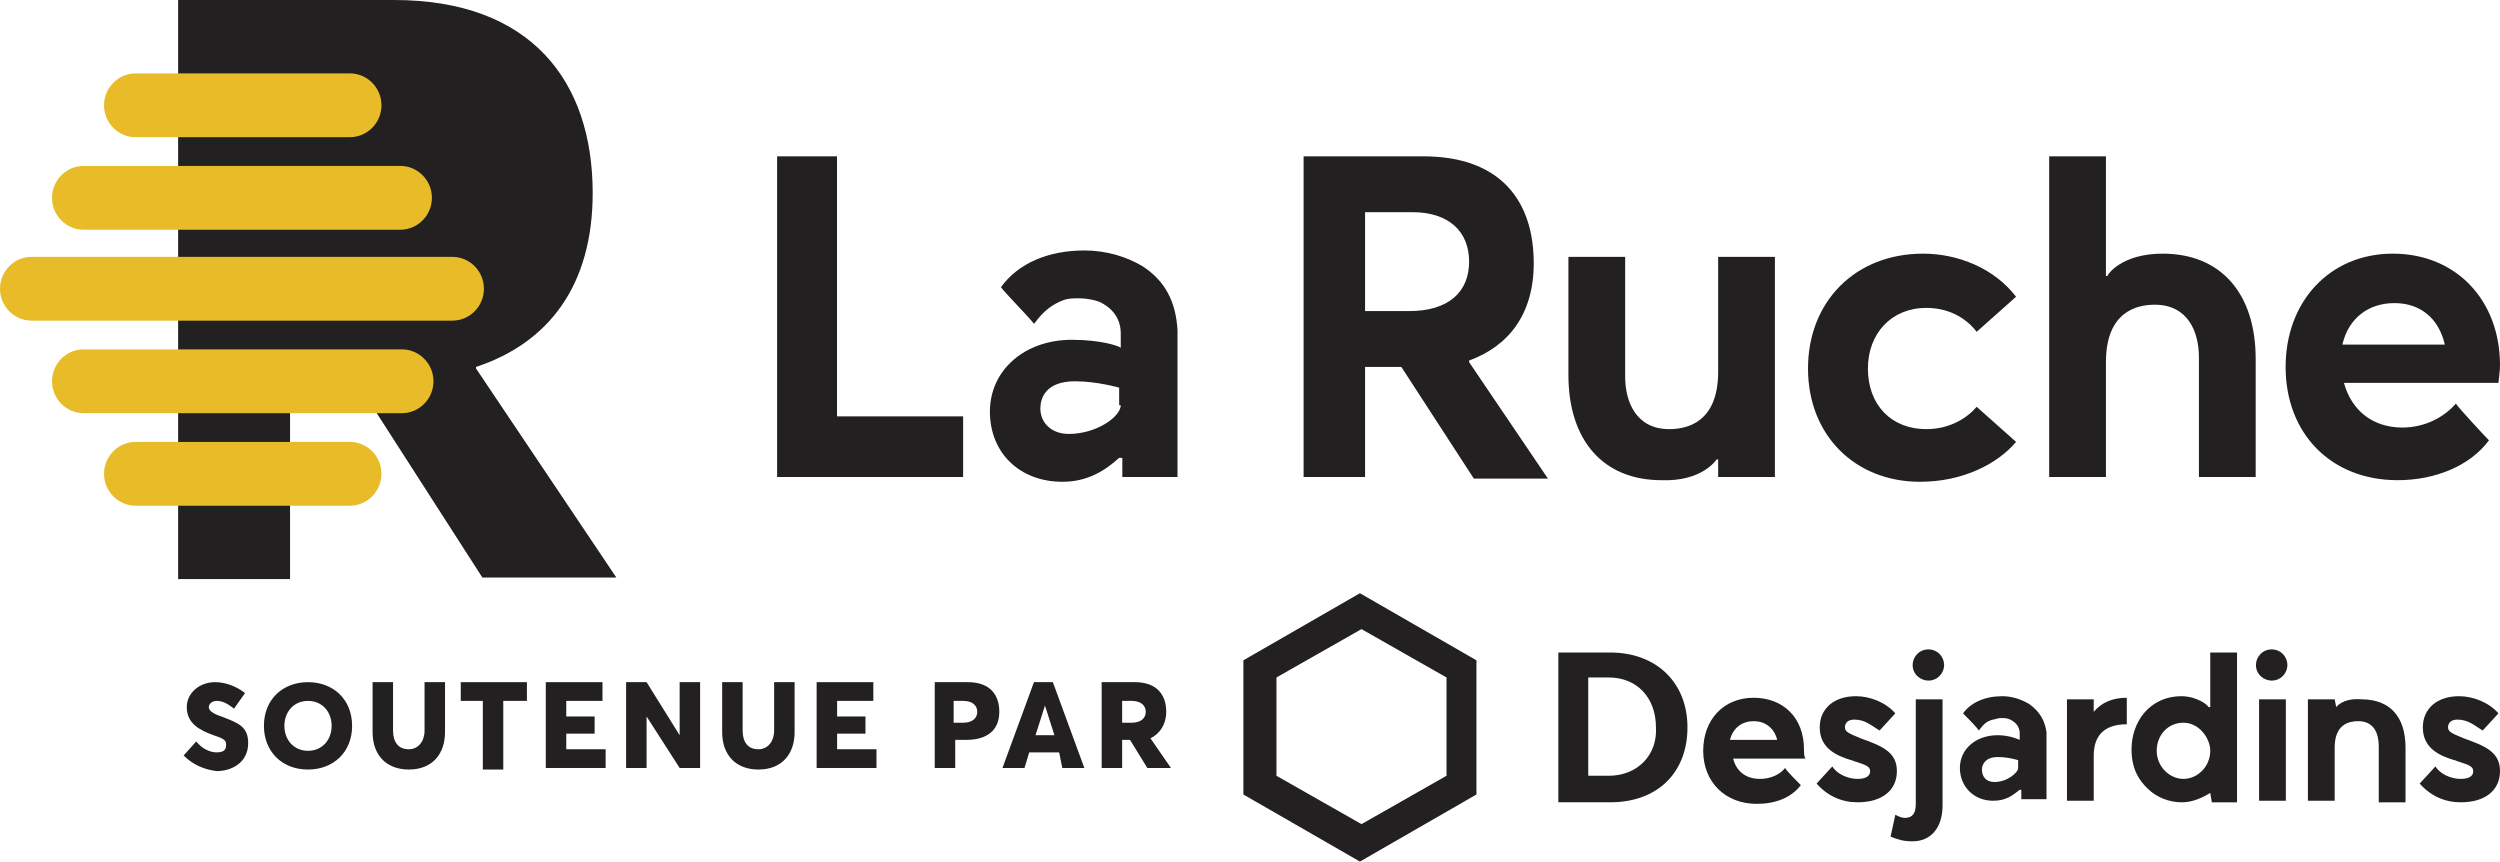
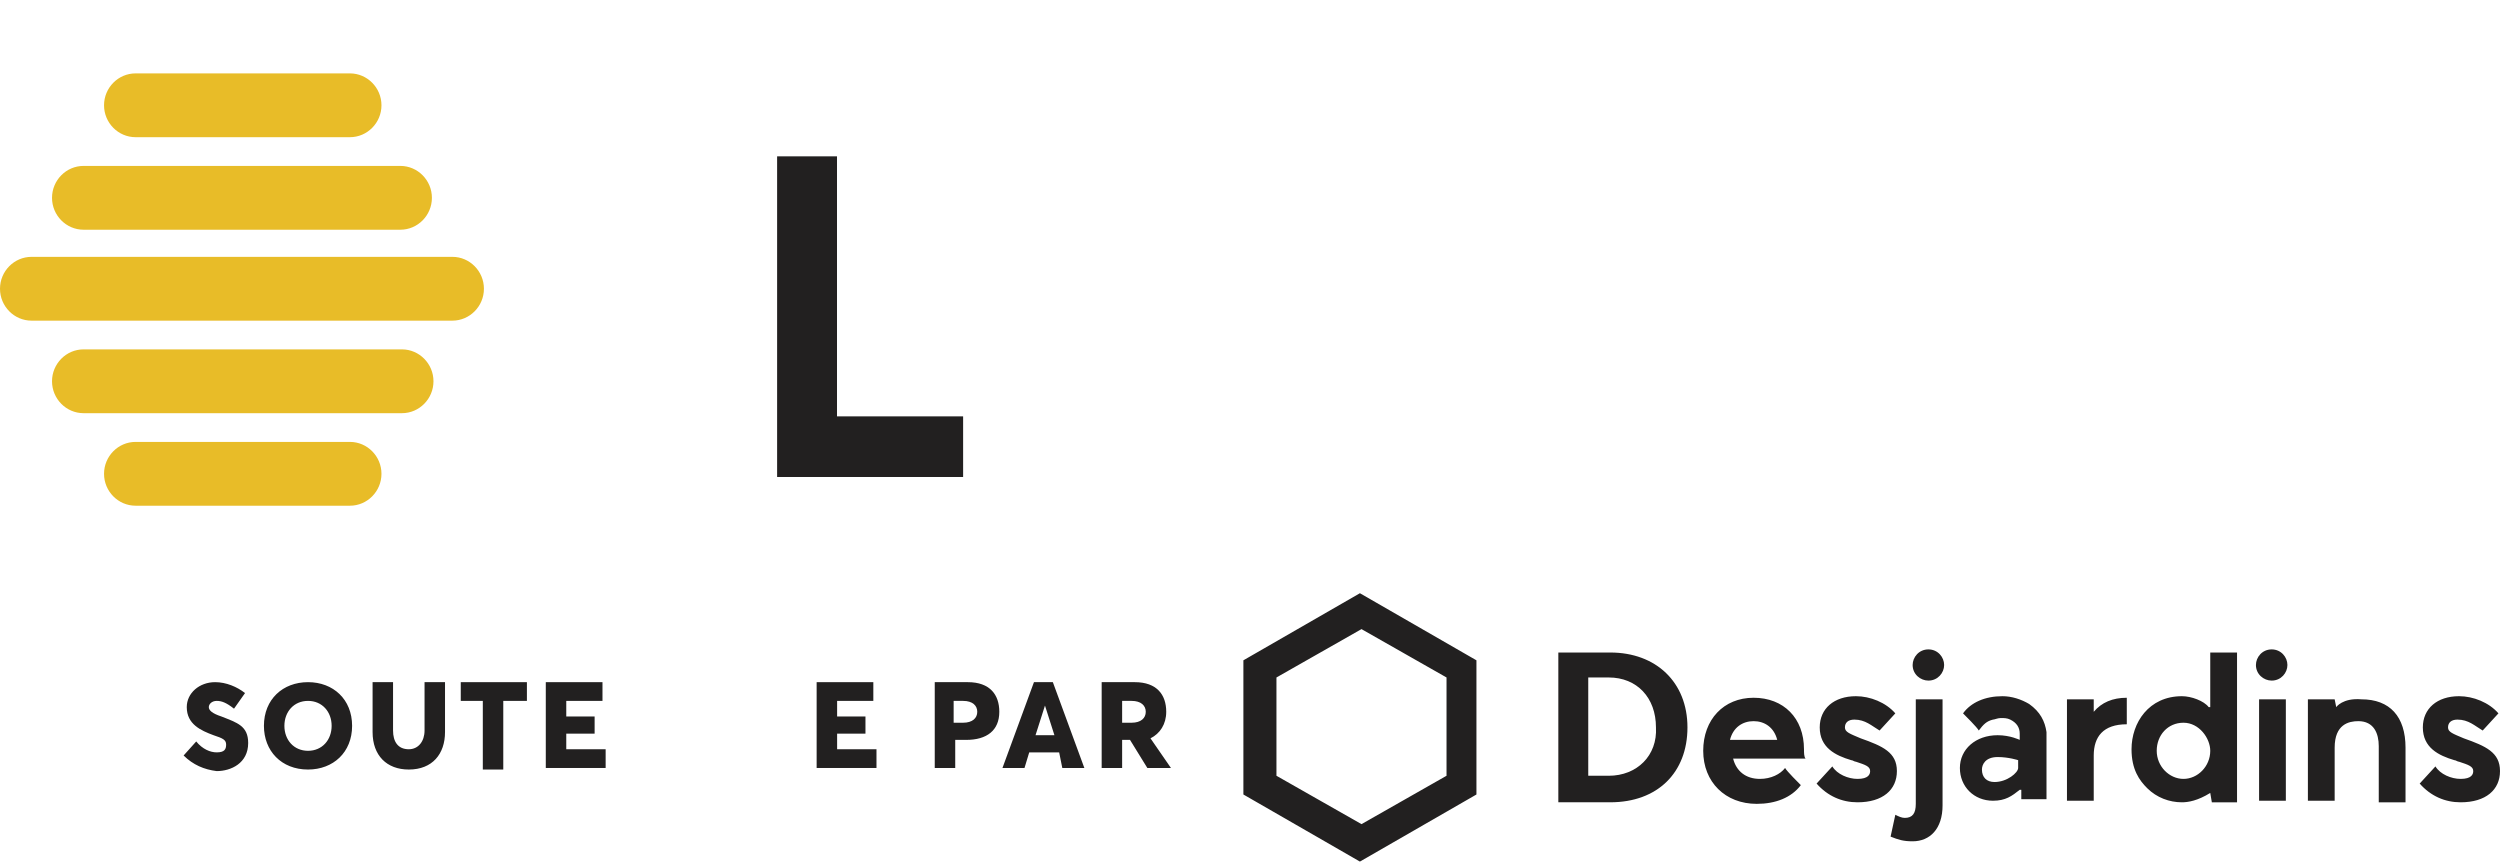
<svg xmlns="http://www.w3.org/2000/svg" width="177" height="61" viewBox="0 0 177 61">
  <g fill="none">
-     <path d="M95.754 13.328C96.201 11.408 97.651 10.391 99.437 10.391 101.223 10.391 102.562 11.408 103.008 13.328L95.754 13.328ZM106.914 14.796C106.914 10.165 103.789 6.89 99.325 6.89 94.861 6.89 91.736 10.278 91.736 14.909 91.736 19.653 94.973 22.928 99.66 22.928 102.339 22.928 104.794 21.912 106.133 20.105 105.798 19.766 104.013 17.846 103.789 17.507 103.008 18.41 101.669 19.201 99.995 19.201 97.986 19.201 96.424 18.072 95.866 16.039L106.803 16.039C106.803 15.926 106.914 15.248 106.914 14.796M9.263 17.62C9.263 18.41 7.589 19.653 5.58 19.653 4.352 19.653 3.571 18.862 3.571 17.846 3.571 17.168 3.906 15.926 6.026 15.926 7.589 15.926 9.151 16.377 9.151 16.377L9.151 17.62 9.263 17.62ZM10.825 7.793C9.709 7.116 8.259 6.664 6.696 6.664 4.129 6.664 2.009 7.567.781 9.262 1.004 9.601 2.79 11.408 3.125 11.86 3.794 10.956 4.352 10.504 5.245 10.165 5.58 10.052 5.915 10.052 6.361 10.052 6.808 10.052 7.366 10.165 7.701 10.278 8.705 10.73 9.263 11.521 9.263 12.537L9.263 13.554C9.151 13.441 7.924 12.989 5.803 12.989 2.455 12.989 0 15.135 0 18.072 0 21.008 2.12 23.041 5.134 23.041 6.919 23.041 8.147 22.251 9.151 21.347L9.375 21.347 9.375 22.702 13.281 22.702 13.281 12.311C13.169 10.278 12.388 8.81 10.825 7.793M29.686 10.956C32.476 10.956 33.927 9.601 33.927 7.455 33.927 5.309 32.476 3.953 29.909 3.953L26.561 3.953 26.561 10.956 29.686 10.956ZM29.128 14.909 26.561 14.909 26.561 22.702 22.209 22.702 22.209 0 30.69 0C36.159 0 38.503 3.163 38.503 7.567 38.503 11.182 36.717 13.441 33.927 14.457L33.927 14.57 39.507 22.815 34.262 22.815 29.128 14.909ZM65.845 23.041C61.269 23.041 57.921 19.766 57.921 15.022 57.921 10.278 61.269 6.89 66.068 6.89 68.523 6.89 71.09 7.906 72.653 9.939L69.863 12.424C69.081 11.408 67.854 10.73 66.291 10.73 63.836 10.73 62.162 12.537 62.162 15.022 62.162 17.62 63.836 19.314 66.291 19.314 67.965 19.314 69.193 18.523 69.863 17.733L72.653 20.218C71.313 21.799 68.858 23.041 65.845 23.041Z" transform="translate(70.086 11.069)" fill="#222020" />
    <polygon fill="#222020" points="55.02 11.069 59.26 11.069 59.26 29.479 68.189 29.479 68.189 33.771 55.02 33.771" />
-     <path d="M121.534 32.529 121.646 32.529 121.646 33.771 125.663 33.771 125.663 18.185 121.646 18.185 121.646 26.317C121.646 29.931 119.414 30.383 118.186 30.383 115.842 30.383 115.061 28.463 115.061 26.656L115.061 18.185 111.044 18.185 111.044 26.543C111.044 31.174 113.499 33.997 117.628 33.997 120.53 34.11 121.534 32.529 121.534 32.529M149.211 19.54 149.1 19.54 149.1 11.069 145.082 11.069 145.082 33.771 149.1 33.771 149.1 25.639C149.1 22.025 151.332 21.573 152.559 21.573 154.903 21.573 155.684 23.493 155.684 25.3L155.684 33.771 159.702 33.771 159.702 25.413C159.702 20.782 157.247 17.959 153.117 17.959 150.216 17.959 149.211 19.427 149.211 19.54M25.222 26.994 20.535 26.994 20.535 41 12.611 41 12.611 0 27.9 0C37.61 0 41.962 5.76 41.962 13.667 41.962 20.218 38.837 24.284 33.704 25.978L33.704 26.091 43.636 40.887 34.15 40.887 25.222 26.994Z" fill="#222020" />
    <path d="M5.915 16.264 28.347 16.264C29.574 16.264 30.579 15.248 30.579 14.006 30.579 12.763 29.574 11.747 28.347 11.747L5.915 11.747C4.687 11.747 3.683 12.763 3.683 14.006 3.683 15.248 4.687 16.264 5.915 16.264M32.03 18.185 2.232 18.185C1.004 18.185 0 19.201 0 20.444 0 21.686 1.004 22.702 2.232 22.702L32.03 22.702C33.257 22.702 34.262 21.686 34.262 20.444 34.262 19.201 33.257 18.185 32.03 18.185M9.598 9.713 24.776 9.713C26.003 9.713 27.008 8.697 27.008 7.455 27.008 6.212 26.003 5.196 24.776 5.196L9.598 5.196C8.37 5.196 7.366 6.212 7.366 7.455 7.366 8.697 8.37 9.713 9.598 9.713M28.458 24.736 5.915 24.736C4.687 24.736 3.683 25.752 3.683 26.994 3.683 28.237 4.687 29.253 5.915 29.253L28.458 29.253C29.686 29.253 30.69 28.237 30.69 26.994 30.69 25.752 29.686 24.736 28.458 24.736M24.776 31.287 9.598 31.287C8.37 31.287 7.366 32.303 7.366 33.545 7.366 34.788 8.37 35.804 9.598 35.804L24.776 35.804C26.003 35.804 27.008 34.788 27.008 33.545 27.008 32.303 26.003 31.287 24.776 31.287" fill="#E8BC28" />
    <g transform="translate(13 42)" fill="#222020">
      <g transform="translate(0 6.297)">
        <path d="M0 5.192.892 4.198C1.338 4.75 1.895 4.971 2.341 4.971 2.899 4.971 3.01 4.75 3.01 4.419 3.01 4.087 2.787 3.977 2.118 3.756 1.226 3.424.223 2.983.223 1.767.223.773 1.115 0 2.23 0 3.01 0 3.791.331 4.348.773L3.568 1.878C3.01 1.436 2.676 1.326 2.341 1.326 2.007 1.326 1.784 1.547 1.784 1.767 1.784 1.988 2.007 2.209 2.676 2.43 3.791 2.872 4.571 3.093 4.571 4.308 4.571 5.744 3.345 6.297 2.341 6.297 1.449 6.186.669 5.855 0 5.192ZM5.686 3.093C5.686 1.215 7.024 0 8.808 0 10.591 0 11.929 1.215 11.929 3.093 11.929 4.971 10.591 6.186 8.808 6.186 6.912 6.186 5.686 4.86 5.686 3.093ZM10.48 3.093C10.48 2.099 9.811 1.326 8.808 1.326 7.804 1.326 7.135 2.099 7.135 3.093 7.135 4.087 7.804 4.86 8.808 4.86 9.811 4.86 10.48 4.087 10.48 3.093ZM13.379 3.535 13.379 0 14.828 0 14.828 3.424C14.828 4.198 15.162 4.75 15.943 4.75 16.612 4.75 17.058 4.198 17.058 3.424L17.058 0 18.507 0 18.507 3.535C18.507 5.081 17.615 6.186 15.943 6.186 14.382 6.186 13.379 5.192 13.379 3.535Z" />
        <polygon points="21.294 1.326 19.622 1.326 19.622 0 24.305 0 24.305 1.326 22.632 1.326 22.632 6.186 21.183 6.186 21.183 1.326" />
        <polygon points="25.642 0 29.656 0 29.656 1.326 27.092 1.326 27.092 2.43 29.099 2.43 29.099 3.645 27.092 3.645 27.092 4.75 29.879 4.75 29.879 6.076 25.642 6.076" />
-         <polygon points="36.568 0 36.568 6.076 35.119 6.076 32.778 2.43 32.778 2.43 32.778 6.076 31.328 6.076 31.328 0 32.778 0 35.119 3.756 35.119 3.756 35.119 0" />
-         <path d="M38.129,3.535 L38.129,0 L39.579,0 L39.579,3.424 C39.579,4.198 39.913,4.75 40.693,4.75 C41.362,4.75 41.808,4.198 41.808,3.424 L41.808,0 L43.258,0 L43.258,3.535 C43.258,5.081 42.366,6.186 40.693,6.186 C39.133,6.186 38.129,5.192 38.129,3.535 Z" />
        <polygon points="44.818 0 48.832 0 48.832 1.326 46.268 1.326 46.268 2.43 48.275 2.43 48.275 3.645 46.268 3.645 46.268 4.75 49.055 4.75 49.055 6.076 44.818 6.076" />
        <path d="M53.18 0 55.521 0C57.082 0 57.751.884 57.751 2.099 57.751 3.424 56.859 4.087 55.41 4.087L54.63 4.087 54.63 6.076 53.18 6.076 53.18 0ZM55.187 2.872C55.856 2.872 56.19 2.541 56.19 2.099 56.19 1.657 55.856 1.326 55.187 1.326L54.518 1.326 54.518 2.872 55.187 2.872ZM61.988 4.971 59.869 4.971 59.535 6.076 57.974 6.076 60.204 0 61.542 0 63.772 6.076 62.211 6.076 61.988 4.971ZM61.653 3.756 60.984 1.657 60.984 1.657 60.315 3.756 61.653 3.756ZM68.231 6.076 67.005 4.087 66.447 4.087 66.447 6.076 64.998 6.076 64.998 0 67.339 0C68.9 0 69.569.884 69.569 2.099 69.569 2.983 69.123 3.645 68.454 3.977L68.454 3.977 69.903 6.076 68.231 6.076 68.231 6.076ZM66.447 2.872 67.116 2.872C67.785 2.872 68.12 2.541 68.12 2.099 68.12 1.657 67.785 1.326 67.116 1.326L66.447 1.326 66.447 2.872Z" />
      </g>
      <g transform="translate(75.032)">
        <path d="M25.865 12.924 24.416 12.924 24.416 5.965 25.865 5.965C27.872 5.965 29.21 7.401 29.21 9.5 29.322 11.488 27.872 12.924 25.865 12.924M25.977 4.198 22.298 4.198 22.298 14.802 25.977 14.802C29.322 14.802 31.44 12.703 31.44 9.5 31.44 6.297 29.21 4.198 25.977 4.198M14.382 5.965 14.382 12.924 8.362 16.349 2.341 12.924 2.341 5.965 8.362 2.541 14.382 5.965ZM0 4.75 0 14.25 8.25 19 16.5 14.25 16.5 4.75 8.25 0 0 4.75Z" />
        <path d="M41.251 3.535 39.356 3.535 39.356 10.715 41.251 10.715 41.251 3.535ZM41.362 1.105C41.362 1.657 40.916 2.209 40.247 2.209 39.69 2.209 39.133 1.767 39.133 1.105 39.133.552 39.579 0 40.247 0 40.916 0 41.362.552 41.362 1.105M11.149 6.297C10.368 5.965 10.034 5.855 10.034 5.523 10.034 5.192 10.257 4.971 10.703 4.971 11.483 4.971 11.929 5.413 12.487 5.744L13.602 4.529C12.933 3.756 11.818 3.314 10.814 3.314 9.254 3.314 8.25 4.198 8.25 5.523 8.25 6.959 9.365 7.512 10.48 7.843 10.591 7.843 10.703 7.953 10.814 7.953 11.483 8.174 11.818 8.285 11.818 8.616 11.818 8.837 11.706 9.169 10.926 9.169 10.257 9.169 9.477 8.837 9.142 8.285L8.027 9.5C8.808 10.384 9.811 10.826 10.926 10.826 12.71 10.826 13.713 9.942 13.713 8.616 13.713 7.291 12.71 6.849 11.149 6.297M53.849 6.297C53.069 5.965 52.734 5.855 52.734 5.523 52.734 5.192 52.957 4.971 53.403 4.971 54.184 4.971 54.63 5.413 55.187 5.744L56.302 4.529C55.633 3.756 54.518 3.314 53.515 3.314 51.954 3.314 50.95 4.198 50.95 5.523 50.95 6.959 52.065 7.512 53.18 7.843 53.292 7.843 53.403 7.953 53.515 7.953 54.184 8.174 54.518 8.285 54.518 8.616 54.518 8.837 54.407 9.169 53.626 9.169 52.957 9.169 52.177 8.837 51.842 8.285L50.727 9.5C51.508 10.384 52.511 10.826 53.626 10.826 55.41 10.826 56.413 9.942 56.413 8.616 56.413 7.291 55.41 6.849 53.849 6.297M14.828 13.587C16.054 13.587 16.946 12.703 16.946 11.047L16.946 3.535 15.051 3.535 15.051 10.936C15.051 11.599 14.828 11.93 14.271 11.93 14.048 11.93 13.825 11.82 13.602 11.709L13.267 13.256C13.825 13.477 14.159 13.587 14.828 13.587ZM17.058 1.105C17.058 1.657 16.612 2.209 15.943 2.209 15.385 2.209 14.828 1.767 14.828 1.105 14.828.552 15.274 0 15.943 0 16.612 0 17.058.552 17.058 1.105M22.298 8.395C22.298 8.727 21.517 9.39 20.625 9.39 20.068 9.39 19.734 9.058 19.734 8.506 19.734 8.174 19.956 7.622 20.848 7.622 21.629 7.622 22.298 7.843 22.298 7.843L22.298 8.395ZM23.078 3.866C22.521 3.535 21.852 3.314 21.183 3.314 19.956 3.314 18.953 3.756 18.396 4.529 18.507 4.64 19.399 5.523 19.511 5.744 19.845 5.302 20.068 5.081 20.514 4.971 20.625 4.971 20.848 4.86 21.071 4.86 21.294 4.86 21.517 4.86 21.74 4.971 22.186 5.192 22.409 5.523 22.409 5.965L22.409 6.407C22.409 6.407 21.74 6.076 20.848 6.076 19.288 6.076 18.173 7.07 18.173 8.395 18.173 9.721 19.176 10.715 20.514 10.715 21.406 10.715 21.852 10.384 22.409 9.942L22.521 9.942 22.521 10.605 24.305 10.605 24.305 5.855C24.193 5.081 23.859 4.419 23.078 3.866M27.649 4.419 27.649 4.419 27.649 3.535 25.754 3.535 25.754 10.715 27.649 10.715 27.649 7.512C27.649 6.186 28.318 5.302 29.99 5.302L29.99 3.424C28.987 3.424 28.207 3.756 27.649 4.419M34.004 9.169C33.001 9.169 32.109 8.285 32.109 7.18 32.109 6.076 32.889 5.192 34.004 5.192 35.119 5.192 35.899 6.297 35.899 7.18 35.899 8.285 35.007 9.169 34.004 9.169M35.899 10.163 35.899 10.163 36.011 10.826 37.795 10.826 37.795.221 35.899.221 35.899 4.087 35.788 4.087C35.453 3.645 34.562 3.314 33.893 3.314 31.551 3.314 30.325 5.192 30.325 7.07 30.325 8.506 30.882 9.279 31.44 9.831 32.109 10.494 33.001 10.826 33.893 10.826 34.339 10.826 35.007 10.715 35.899 10.163M44.818 4.087 44.818 4.087 44.707 3.535 42.812 3.535 42.812 10.715 44.707 10.715 44.707 6.959C44.707 5.302 45.71 5.081 46.379 5.081 47.494 5.081 47.829 5.965 47.829 6.849L47.829 10.826 49.724 10.826 49.724 6.959C49.724 4.75 48.609 3.535 46.602 3.535 45.264 3.424 44.818 4.087 44.818 4.087M1.895 6.407C2.118 5.523 2.787 5.081 3.568 5.081 4.348 5.081 5.017 5.523 5.24 6.407L1.895 6.407ZM7.135 7.07C7.135 4.86 5.686 3.424 3.568 3.424 1.449 3.424 0 4.971 0 7.18 0 9.39 1.561 10.936 3.791 10.936 5.128 10.936 6.243 10.494 6.912 9.61 6.801 9.5 5.909 8.616 5.797 8.395 5.463 8.837 4.794 9.169 4.014 9.169 3.01 9.169 2.341 8.616 2.118 7.733L7.247 7.733C7.135 7.622 7.135 7.291 7.135 7.07" transform="translate(32.555 3.977)" />
      </g>
    </g>
  </g>
</svg>